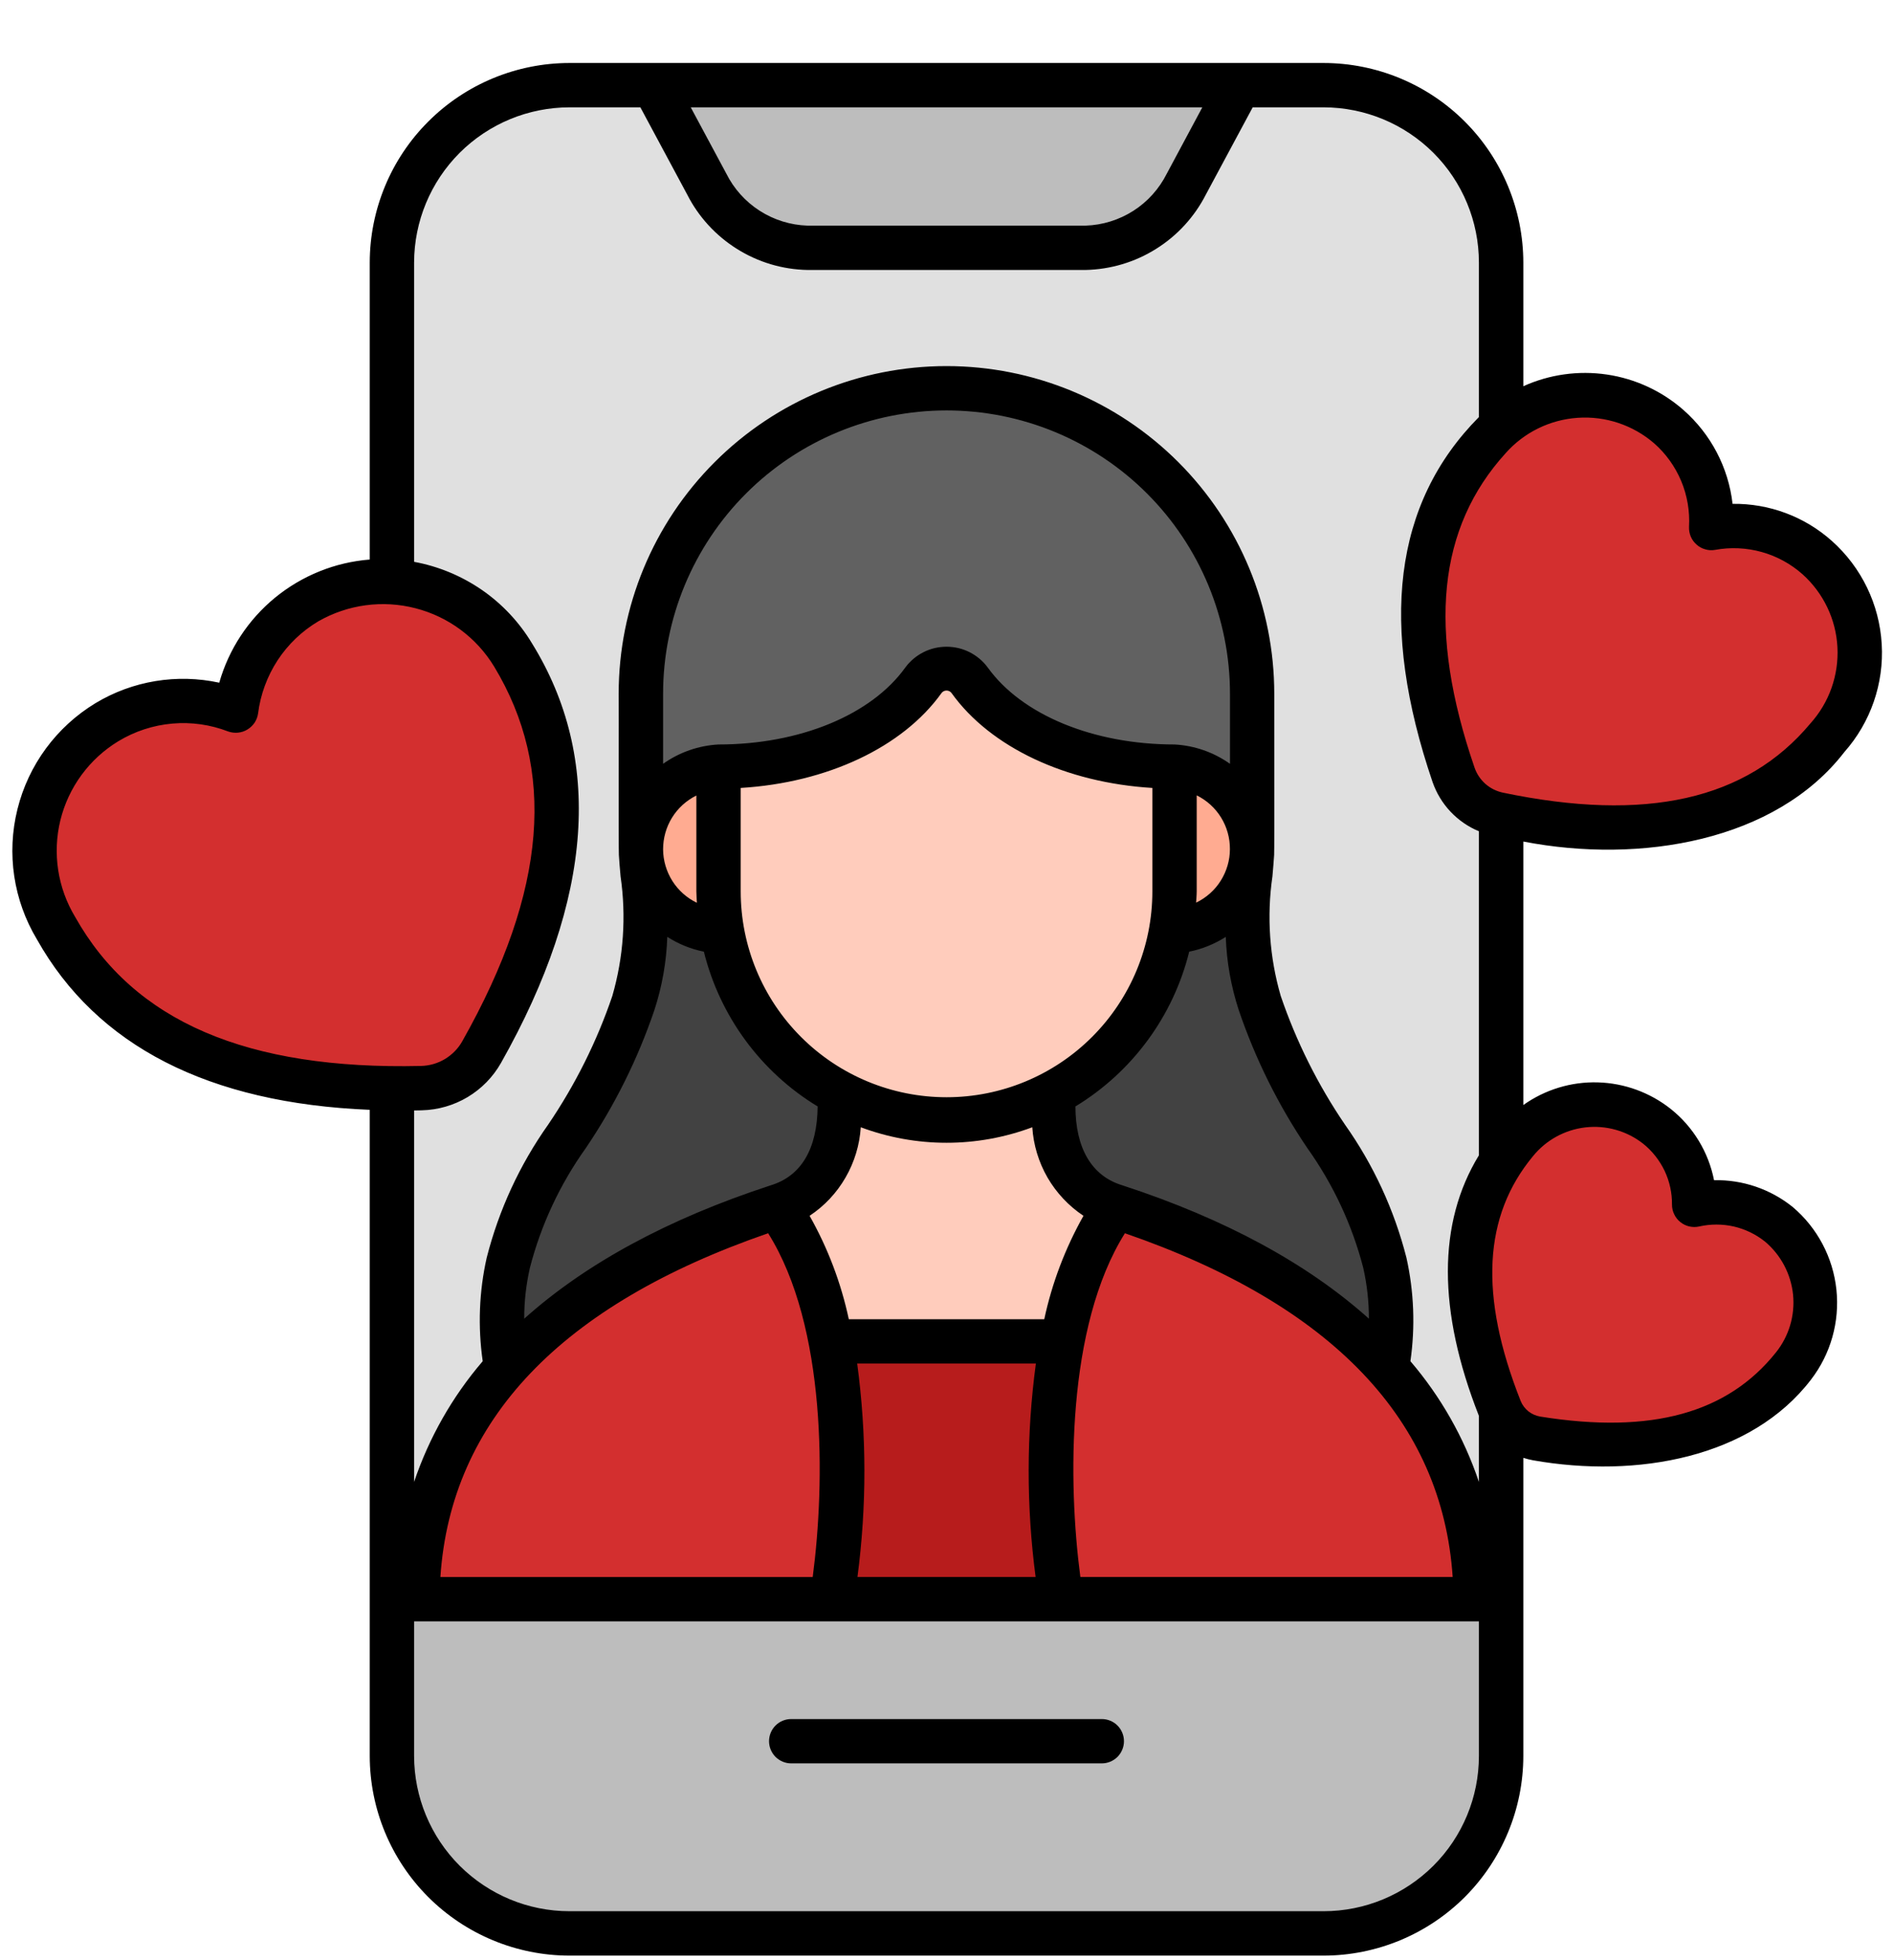
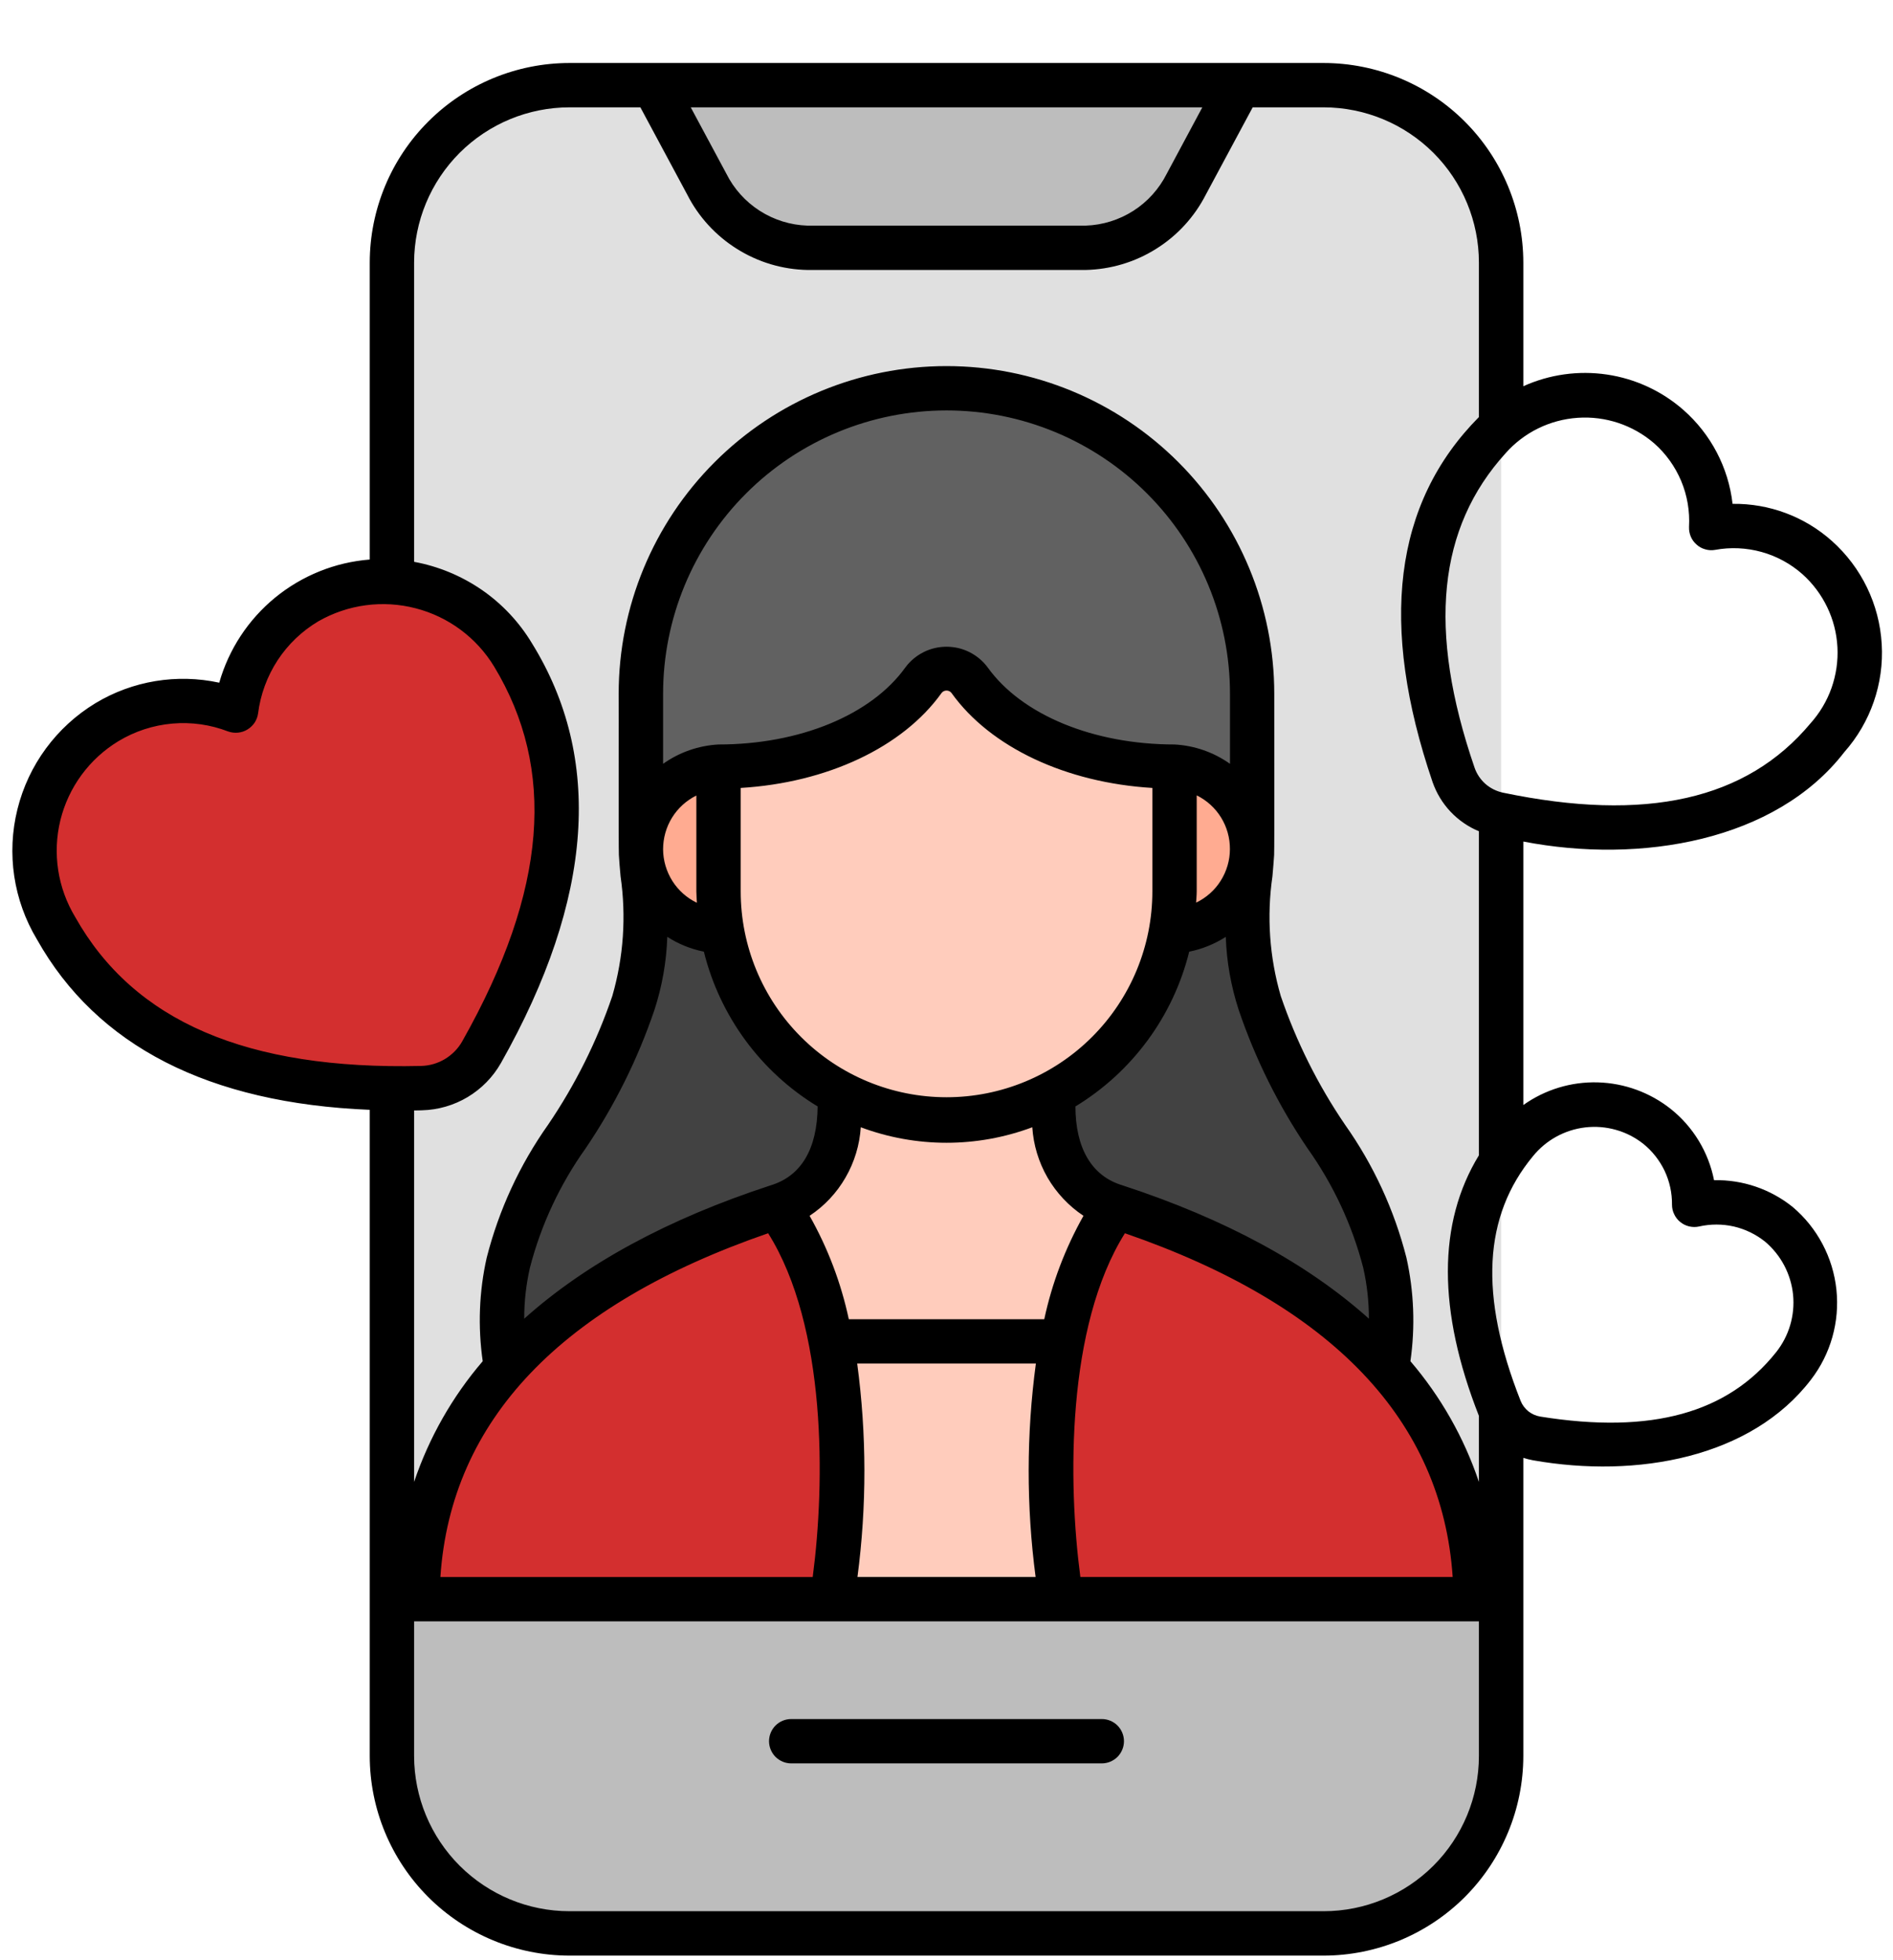
<svg xmlns="http://www.w3.org/2000/svg" width="28" height="29" viewBox="0 0 28 29" fill="none">
  <g id="fi_7261241" clip-path="url(#clip0_60_142)">
    <g id="Outline Color">
      <g id="Color">
        <path id="Vector" d="M19.579 1.26H8.423C6.973 1.26 5.798 2.435 5.798 3.885V25.979C5.798 27.428 6.973 28.604 8.423 28.604H19.579C21.029 28.604 22.204 27.428 22.204 25.979V3.885C22.204 2.435 21.029 1.26 19.579 1.26Z" fill="#E0E0E0" />
        <path id="Vector_2" d="M20.484 18.682C20.12 17.136 19.23 16.649 18.633 14.839C18.337 13.94 18.492 13.138 18.519 12.633H9.482C9.509 13.138 9.665 13.94 9.368 14.839C8.771 16.649 7.88 17.136 7.517 18.682C7.366 19.367 7.391 20.08 7.591 20.752C7.641 20.935 7.75 21.096 7.9 21.21C8.05 21.325 8.234 21.387 8.423 21.387H19.579C19.768 21.387 19.952 21.325 20.102 21.21C20.252 21.096 20.36 20.935 20.41 20.752C20.61 20.08 20.635 19.367 20.484 18.682Z" fill="#424242" />
        <path id="Vector_3" d="M9.67 1.26L10.455 2.723C10.594 3.001 10.806 3.235 11.069 3.401C11.331 3.568 11.634 3.659 11.945 3.666H16.057C16.368 3.659 16.671 3.568 16.933 3.401C17.196 3.235 17.408 3.001 17.547 2.723L18.332 1.26H9.67Z" fill="#BDBDBD" />
-         <path id="Vector_4" d="M25.311 7.813C25.588 7.762 25.873 7.775 26.145 7.851C26.416 7.927 26.667 8.063 26.878 8.25C27.063 8.415 27.214 8.614 27.322 8.837C27.429 9.06 27.492 9.302 27.506 9.549C27.521 9.797 27.486 10.044 27.404 10.278C27.323 10.512 27.196 10.727 27.032 10.912C25.955 12.204 24.275 12.491 22.159 12.048C22.009 12.016 21.868 11.946 21.753 11.844C21.637 11.742 21.55 11.612 21.5 11.466C20.798 9.422 20.874 7.72 22.021 6.49C22.184 6.304 22.383 6.152 22.605 6.042C22.826 5.932 23.068 5.867 23.315 5.85C23.562 5.834 23.81 5.866 24.044 5.945C24.279 6.024 24.496 6.149 24.682 6.312C24.893 6.498 25.06 6.73 25.169 6.99C25.277 7.25 25.326 7.531 25.311 7.813Z" fill="#D32F2F" />
        <path id="Vector_5" d="M3.492 10.514C3.534 10.185 3.651 9.869 3.832 9.591C4.014 9.313 4.257 9.08 4.542 8.909C4.793 8.76 5.071 8.662 5.36 8.62C5.649 8.579 5.943 8.595 6.226 8.667C6.508 8.739 6.774 8.866 7.008 9.041C7.241 9.216 7.438 9.435 7.587 9.686C8.654 11.357 8.377 13.346 7.124 15.565C7.035 15.723 6.906 15.855 6.75 15.949C6.594 16.042 6.417 16.094 6.235 16.098C3.688 16.157 1.803 15.464 0.832 13.736C0.527 13.232 0.434 12.627 0.575 12.055C0.715 11.482 1.077 10.989 1.581 10.684C1.866 10.513 2.186 10.409 2.517 10.38C2.848 10.35 3.181 10.396 3.492 10.514Z" fill="#D32F2F" />
        <path id="Vector_6" d="M14.001 17.235C14.566 17.235 15.124 17.114 15.639 16.882C15.607 16.743 15.587 16.602 15.579 16.46V16.22C15.578 16.162 15.566 16.106 15.544 16.053C15.521 16 15.488 15.952 15.447 15.912C15.406 15.872 15.357 15.841 15.304 15.82C15.251 15.799 15.194 15.788 15.136 15.789H12.858C12.743 15.789 12.633 15.834 12.551 15.914C12.469 15.995 12.423 16.105 12.422 16.22V16.46C12.414 16.602 12.394 16.743 12.362 16.882C12.877 17.114 13.436 17.235 14.001 17.235Z" fill="#FFAB91" />
        <path id="Vector_7" d="M11.059 9.332C10.945 9.332 10.836 9.377 10.755 9.458C10.674 9.539 10.629 9.648 10.629 9.763V13.189C10.629 14.083 10.984 14.941 11.617 15.573C12.249 16.206 13.107 16.561 14.001 16.561C14.896 16.561 15.753 16.206 16.386 15.573C17.018 14.941 17.373 14.083 17.373 13.189V9.763C17.373 9.706 17.362 9.65 17.341 9.598C17.319 9.546 17.287 9.498 17.247 9.458C17.207 9.418 17.16 9.386 17.108 9.365C17.055 9.343 16.999 9.332 16.943 9.332H11.059Z" fill="#FFCCBC" />
        <path id="Vector_8" d="M10.629 11.344V13.188C10.632 13.386 10.649 13.583 10.68 13.779C10.364 13.774 10.063 13.647 9.84 13.424C9.616 13.202 9.487 12.901 9.481 12.586C9.474 12.271 9.59 11.965 9.804 11.733C10.018 11.502 10.314 11.362 10.629 11.344V11.344Z" fill="#FFAB91" />
        <path id="Vector_9" d="M17.374 11.344V13.188C17.37 13.386 17.353 13.583 17.322 13.779C17.638 13.774 17.939 13.647 18.162 13.424C18.386 13.202 18.515 12.901 18.521 12.586C18.528 12.271 18.412 11.965 18.198 11.733C17.984 11.502 17.689 11.362 17.374 11.344V11.344Z" fill="#FFAB91" />
        <path id="Vector_10" d="M14.001 5.746C13.407 5.746 12.819 5.863 12.271 6.09C11.723 6.317 11.224 6.65 10.805 7.069C10.385 7.489 10.052 7.987 9.825 8.535C9.598 9.084 9.481 9.671 9.48 10.265V12.562C9.482 12.251 9.601 11.952 9.814 11.726C10.027 11.499 10.318 11.362 10.629 11.342C11.982 11.342 13.116 10.822 13.658 10.066C13.698 10.012 13.749 9.968 13.809 9.938C13.868 9.908 13.934 9.892 14.001 9.892C14.068 9.892 14.133 9.908 14.193 9.938C14.252 9.968 14.304 10.012 14.343 10.066C14.885 10.822 16.019 11.342 17.373 11.342C17.683 11.362 17.974 11.499 18.187 11.726C18.4 11.952 18.52 12.251 18.521 12.562V10.265C18.521 9.671 18.404 9.084 18.177 8.535C17.95 7.987 17.616 7.489 17.197 7.069C16.777 6.65 16.279 6.317 15.73 6.09C15.182 5.863 14.594 5.746 14.001 5.746Z" fill="#616161" />
-         <path id="Vector_11" d="M25.06 17.825C25.277 17.775 25.502 17.775 25.719 17.825C25.936 17.875 26.139 17.973 26.312 18.112C26.464 18.235 26.59 18.387 26.684 18.559C26.777 18.731 26.835 18.919 26.856 19.114C26.876 19.308 26.858 19.505 26.802 19.692C26.746 19.88 26.654 20.054 26.531 20.206C25.729 21.264 24.415 21.552 22.73 21.279C22.61 21.26 22.497 21.21 22.402 21.133C22.307 21.057 22.233 20.958 22.189 20.845C21.56 19.258 21.558 17.913 22.419 16.901C22.665 16.593 23.023 16.394 23.415 16.349C23.808 16.305 24.202 16.418 24.511 16.664C24.684 16.803 24.823 16.98 24.919 17.181C25.014 17.382 25.062 17.602 25.06 17.825Z" fill="#D32F2F" />
        <path id="Vector_12" d="M5.798 23.658V25.978C5.798 26.674 6.074 27.342 6.567 27.834C7.059 28.327 7.727 28.603 8.423 28.603H19.579C20.275 28.603 20.943 28.327 21.435 27.834C21.927 27.342 22.204 26.674 22.204 25.978V23.658H5.798Z" fill="#BDBDBD" />
        <path id="Vector_13" d="M21.832 23.659C21.811 20.572 19.429 18.804 16.508 17.85C15.78 17.613 15.617 17.007 15.58 16.46V16.22C15.58 16.162 15.568 16.106 15.545 16.053C15.523 16 15.49 15.952 15.449 15.912C15.407 15.872 15.359 15.841 15.305 15.82C15.252 15.799 15.195 15.788 15.138 15.789H12.859C12.744 15.789 12.633 15.834 12.552 15.914C12.47 15.995 12.423 16.105 12.422 16.22V16.46C12.386 17.007 12.223 17.613 11.495 17.85C8.574 18.804 6.192 20.572 6.17 23.659H21.832Z" fill="#FFCCBC" />
-         <path id="Vector_14" d="M21.833 23.659C21.856 20.6 19.288 18.715 16.508 17.85C16.097 18.447 15.825 19.129 15.71 19.845H12.293C12.178 19.129 11.906 18.447 11.495 17.85C8.715 18.715 6.146 20.6 6.17 23.659H21.833Z" fill="#B71C1C" />
        <g id="Group">
          <path id="Vector_15" d="M11.494 17.85C8.574 18.802 6.192 20.574 6.172 23.659H12.305C12.55 22.144 12.631 19.376 11.494 17.85Z" fill="#D32F2F" />
          <path id="Vector_16" d="M21.83 23.659C21.81 20.574 19.428 18.802 16.508 17.85C15.37 19.376 15.452 22.144 15.697 23.659H21.83Z" fill="#D32F2F" />
        </g>
      </g>
      <g id="Outline">
        <path id="Vector_17" d="M11.703 26.088H16.297C16.384 26.088 16.467 26.053 16.529 25.992C16.59 25.93 16.625 25.847 16.625 25.76C16.625 25.673 16.59 25.589 16.529 25.528C16.467 25.466 16.384 25.432 16.297 25.432H11.703C11.616 25.432 11.533 25.466 11.471 25.528C11.41 25.589 11.375 25.673 11.375 25.76C11.375 25.847 11.41 25.93 11.471 25.992C11.533 26.053 11.616 26.088 11.703 26.088Z" fill="black" />
        <path id="Vector_18" d="M19.579 0.932H8.422C7.639 0.933 6.889 1.244 6.335 1.798C5.781 2.351 5.47 3.102 5.469 3.885V8.278C4.957 8.318 4.469 8.515 4.071 8.84C3.673 9.166 3.384 9.605 3.243 10.1C2.616 9.964 1.961 10.072 1.412 10.403C0.835 10.753 0.42 11.317 0.258 11.972C0.095 12.626 0.199 13.319 0.546 13.897C1.432 15.475 3.087 16.322 5.469 16.419V25.979C5.47 26.762 5.781 27.512 6.335 28.066C6.889 28.619 7.639 28.931 8.422 28.932H19.579C20.361 28.931 21.112 28.619 21.666 28.066C22.219 27.512 22.531 26.762 22.532 25.979V21.568C22.579 21.583 22.627 21.595 22.676 21.604C24.218 21.876 25.904 21.564 26.786 20.412C27.078 20.033 27.213 19.556 27.163 19.08C27.113 18.605 26.882 18.166 26.517 17.857C26.188 17.592 25.776 17.451 25.353 17.46C25.271 17.045 25.045 16.672 24.715 16.408C24.407 16.163 24.027 16.024 23.633 16.013C23.239 16.002 22.853 16.12 22.532 16.348V12.45C24.267 12.786 26.264 12.443 27.279 11.128C27.668 10.689 27.868 10.114 27.833 9.528C27.799 8.942 27.534 8.394 27.096 8.003C26.692 7.642 26.168 7.447 25.627 7.454C25.566 6.917 25.306 6.422 24.9 6.065C24.581 5.785 24.188 5.603 23.768 5.541C23.348 5.479 22.918 5.539 22.532 5.714V3.885C22.531 3.102 22.219 2.351 21.666 1.798C21.112 1.244 20.361 0.933 19.579 0.932ZM17.784 1.588L17.259 2.568C17.146 2.793 16.976 2.983 16.764 3.119C16.552 3.254 16.308 3.33 16.057 3.338H11.944C11.693 3.33 11.449 3.254 11.238 3.119C11.026 2.983 10.855 2.793 10.743 2.568L10.217 1.588H17.784ZM1.113 13.568C0.853 13.138 0.774 12.623 0.893 12.135C1.013 11.647 1.321 11.227 1.75 10.966C1.993 10.819 2.265 10.73 2.547 10.705C2.829 10.68 3.112 10.72 3.376 10.822C3.423 10.838 3.472 10.844 3.521 10.839C3.57 10.834 3.617 10.819 3.659 10.793C3.701 10.768 3.737 10.733 3.765 10.693C3.792 10.652 3.81 10.605 3.817 10.557C3.852 10.276 3.951 10.007 4.105 9.77C4.26 9.533 4.467 9.335 4.71 9.191C5.146 8.942 5.661 8.873 6.147 8.999C6.633 9.124 7.05 9.434 7.31 9.863C8.222 11.373 8.104 13.161 6.838 15.404C6.777 15.513 6.688 15.603 6.581 15.668C6.474 15.732 6.352 15.767 6.227 15.77C3.654 15.829 1.981 15.112 1.113 13.568ZM21.875 25.979C21.875 26.587 21.633 27.171 21.202 27.602C20.771 28.032 20.188 28.275 19.579 28.275H8.422C7.813 28.275 7.23 28.032 6.799 27.602C6.368 27.171 6.126 26.587 6.125 25.979V23.987H21.875V25.979ZM15.318 23.33H12.683C12.821 22.282 12.82 21.221 12.679 20.173H15.322C15.181 21.221 15.18 22.282 15.318 23.33ZM12.555 19.517C12.44 18.98 12.245 18.465 11.975 17.987C12.194 17.842 12.376 17.648 12.507 17.42C12.638 17.193 12.715 16.939 12.732 16.677C13.55 16.983 14.451 16.983 15.269 16.677C15.286 16.939 15.363 17.193 15.494 17.421C15.626 17.648 15.808 17.842 16.026 17.987C15.757 18.465 15.561 18.98 15.446 19.517H12.555ZM10.956 13.188V11.657C12.231 11.58 13.349 11.058 13.925 10.255C13.933 10.243 13.945 10.233 13.958 10.226C13.971 10.22 13.986 10.216 14.001 10.216C14.015 10.216 14.03 10.22 14.043 10.226C14.056 10.233 14.068 10.243 14.076 10.255C14.652 11.058 15.77 11.58 17.045 11.657V13.188C17.045 13.996 16.724 14.77 16.153 15.341C15.582 15.912 14.808 16.233 14.001 16.233C13.193 16.233 12.419 15.912 11.848 15.341C11.277 14.77 10.956 13.996 10.956 13.188ZM16.639 18.245C19.702 19.303 21.332 21.012 21.487 23.33H15.98C15.796 21.94 15.772 19.626 16.639 18.245ZM16.608 17.538C16.14 17.4 15.908 16.977 15.907 16.369C16.748 15.858 17.354 15.034 17.59 14.079C17.782 14.041 17.966 13.966 18.131 13.86C18.143 14.227 18.208 14.591 18.322 14.941C18.568 15.666 18.91 16.355 19.34 16.989C19.72 17.523 20 18.122 20.164 18.756C20.22 19.003 20.248 19.256 20.248 19.509C19.343 18.698 18.128 18.035 16.608 17.538ZM17.692 13.354C17.695 13.299 17.701 13.245 17.701 13.188V11.767C17.849 11.84 17.974 11.953 18.061 12.094C18.148 12.235 18.193 12.397 18.192 12.563C18.192 12.728 18.144 12.89 18.056 13.03C17.968 13.17 17.842 13.282 17.692 13.354V13.354ZM18.193 11.3C17.952 11.129 17.668 11.03 17.373 11.014C16.172 11.014 15.113 10.576 14.61 9.875C14.539 9.779 14.447 9.702 14.342 9.649C14.236 9.595 14.119 9.568 14.001 9.568C13.882 9.568 13.765 9.595 13.659 9.649C13.554 9.702 13.462 9.779 13.391 9.875C12.888 10.577 11.829 11.014 10.628 11.014C10.333 11.03 10.049 11.129 9.808 11.3V10.264C9.808 9.153 10.25 8.086 11.036 7.3C11.822 6.514 12.889 6.072 14.001 6.072C15.112 6.072 16.179 6.514 16.965 7.3C17.751 8.086 18.193 9.153 18.193 10.264V11.3ZM10.3 11.768V13.19C10.3 13.246 10.306 13.301 10.308 13.356C10.159 13.285 10.033 13.172 9.945 13.033C9.857 12.893 9.809 12.731 9.808 12.566C9.808 12.4 9.853 12.238 9.94 12.097C10.027 11.956 10.152 11.843 10.3 11.769V11.768ZM9.87 13.86C10.035 13.966 10.219 14.041 10.411 14.079C10.648 15.034 11.252 15.858 12.094 16.369C12.088 16.991 11.856 17.4 11.394 17.538C9.874 18.035 8.659 18.698 7.754 19.509C7.753 19.255 7.782 19.003 7.838 18.756C8.002 18.122 8.282 17.522 8.663 16.988C9.092 16.355 9.434 15.666 9.68 14.941C9.794 14.591 9.858 14.227 9.87 13.86ZM11.362 18.245C12.229 19.626 12.205 21.94 12.021 23.331H6.514C6.669 21.012 8.298 19.303 11.362 18.245V18.245ZM21.875 17.092C21.263 18.095 21.263 19.389 21.875 20.947V21.924C21.655 21.269 21.311 20.663 20.862 20.138C20.935 19.628 20.915 19.109 20.803 18.607C20.623 17.9 20.315 17.233 19.894 16.638C19.493 16.049 19.174 15.409 18.944 14.735C18.777 14.161 18.735 13.557 18.821 12.965C18.831 12.85 18.84 12.744 18.846 12.649C18.852 12.544 18.846 10.37 18.848 10.264C18.848 8.978 18.337 7.745 17.428 6.836C16.519 5.927 15.286 5.416 14 5.416C12.714 5.416 11.481 5.927 10.572 6.836C9.662 7.745 9.151 8.978 9.151 10.264C9.154 10.366 9.148 12.553 9.154 12.649C9.16 12.744 9.168 12.85 9.179 12.965C9.265 13.557 9.223 14.16 9.057 14.735C8.828 15.409 8.508 16.049 8.108 16.638C7.687 17.233 7.379 17.9 7.199 18.607C7.086 19.109 7.067 19.628 7.14 20.138C6.69 20.663 6.346 21.269 6.125 21.924V16.428C6.165 16.428 6.203 16.428 6.243 16.426C6.481 16.42 6.714 16.352 6.918 16.23C7.123 16.107 7.292 15.934 7.41 15.726C8.787 13.287 8.915 11.21 7.869 9.518C7.681 9.205 7.428 8.935 7.127 8.727C6.826 8.52 6.485 8.378 6.125 8.312V3.885C6.126 3.276 6.368 2.692 6.799 2.261C7.23 1.831 7.813 1.589 8.422 1.588H9.472L10.165 2.879C10.332 3.208 10.587 3.486 10.9 3.682C11.213 3.879 11.574 3.987 11.944 3.994H16.057C16.426 3.986 16.787 3.879 17.1 3.682C17.414 3.486 17.668 3.208 17.836 2.879L18.529 1.588H19.579C20.188 1.589 20.771 1.831 21.202 2.261C21.633 2.692 21.875 3.276 21.875 3.885V6.17C20.609 7.448 20.398 9.246 21.19 11.571C21.247 11.734 21.337 11.883 21.455 12.008C21.573 12.133 21.716 12.232 21.875 12.298V17.092ZM22.673 17.107C22.866 16.868 23.145 16.714 23.45 16.679C23.755 16.644 24.062 16.73 24.304 16.92C24.439 17.028 24.547 17.166 24.622 17.322C24.696 17.479 24.733 17.65 24.731 17.823C24.731 17.872 24.742 17.921 24.764 17.965C24.785 18.01 24.816 18.049 24.855 18.08C24.893 18.111 24.938 18.133 24.986 18.144C25.034 18.155 25.084 18.156 25.132 18.145C25.301 18.107 25.476 18.107 25.645 18.145C25.813 18.184 25.971 18.26 26.106 18.368C26.342 18.566 26.491 18.849 26.522 19.155C26.552 19.462 26.461 19.768 26.268 20.009C25.559 20.897 24.441 21.224 22.781 20.957C22.717 20.946 22.657 20.919 22.606 20.879C22.556 20.838 22.516 20.785 22.492 20.725C21.874 19.161 21.943 17.99 22.673 17.107ZM24.465 6.557C24.64 6.71 24.777 6.902 24.867 7.116C24.957 7.331 24.996 7.563 24.983 7.795C24.981 7.844 24.99 7.893 25.009 7.939C25.028 7.984 25.058 8.025 25.095 8.057C25.131 8.09 25.175 8.114 25.223 8.127C25.27 8.141 25.32 8.144 25.369 8.135C25.597 8.093 25.832 8.104 26.056 8.166C26.28 8.228 26.487 8.341 26.661 8.495C26.814 8.632 26.938 8.798 27.027 8.983C27.116 9.168 27.167 9.368 27.178 9.573C27.189 9.778 27.159 9.983 27.091 10.177C27.023 10.37 26.917 10.548 26.78 10.701C25.835 11.834 24.346 12.169 22.227 11.726C22.132 11.705 22.044 11.661 21.971 11.597C21.898 11.532 21.843 11.45 21.811 11.358C21.108 9.311 21.271 7.806 22.269 6.706C22.542 6.397 22.925 6.209 23.337 6.181C23.748 6.153 24.153 6.288 24.465 6.557Z" fill="black" />
      </g>
    </g>
  </g>
  <defs>
    <clipPath id="clip0_60_142">
      <rect width="28" height="28" fill="white" transform="translate(0 0.932)" />
    </clipPath>
  </defs>
</svg>